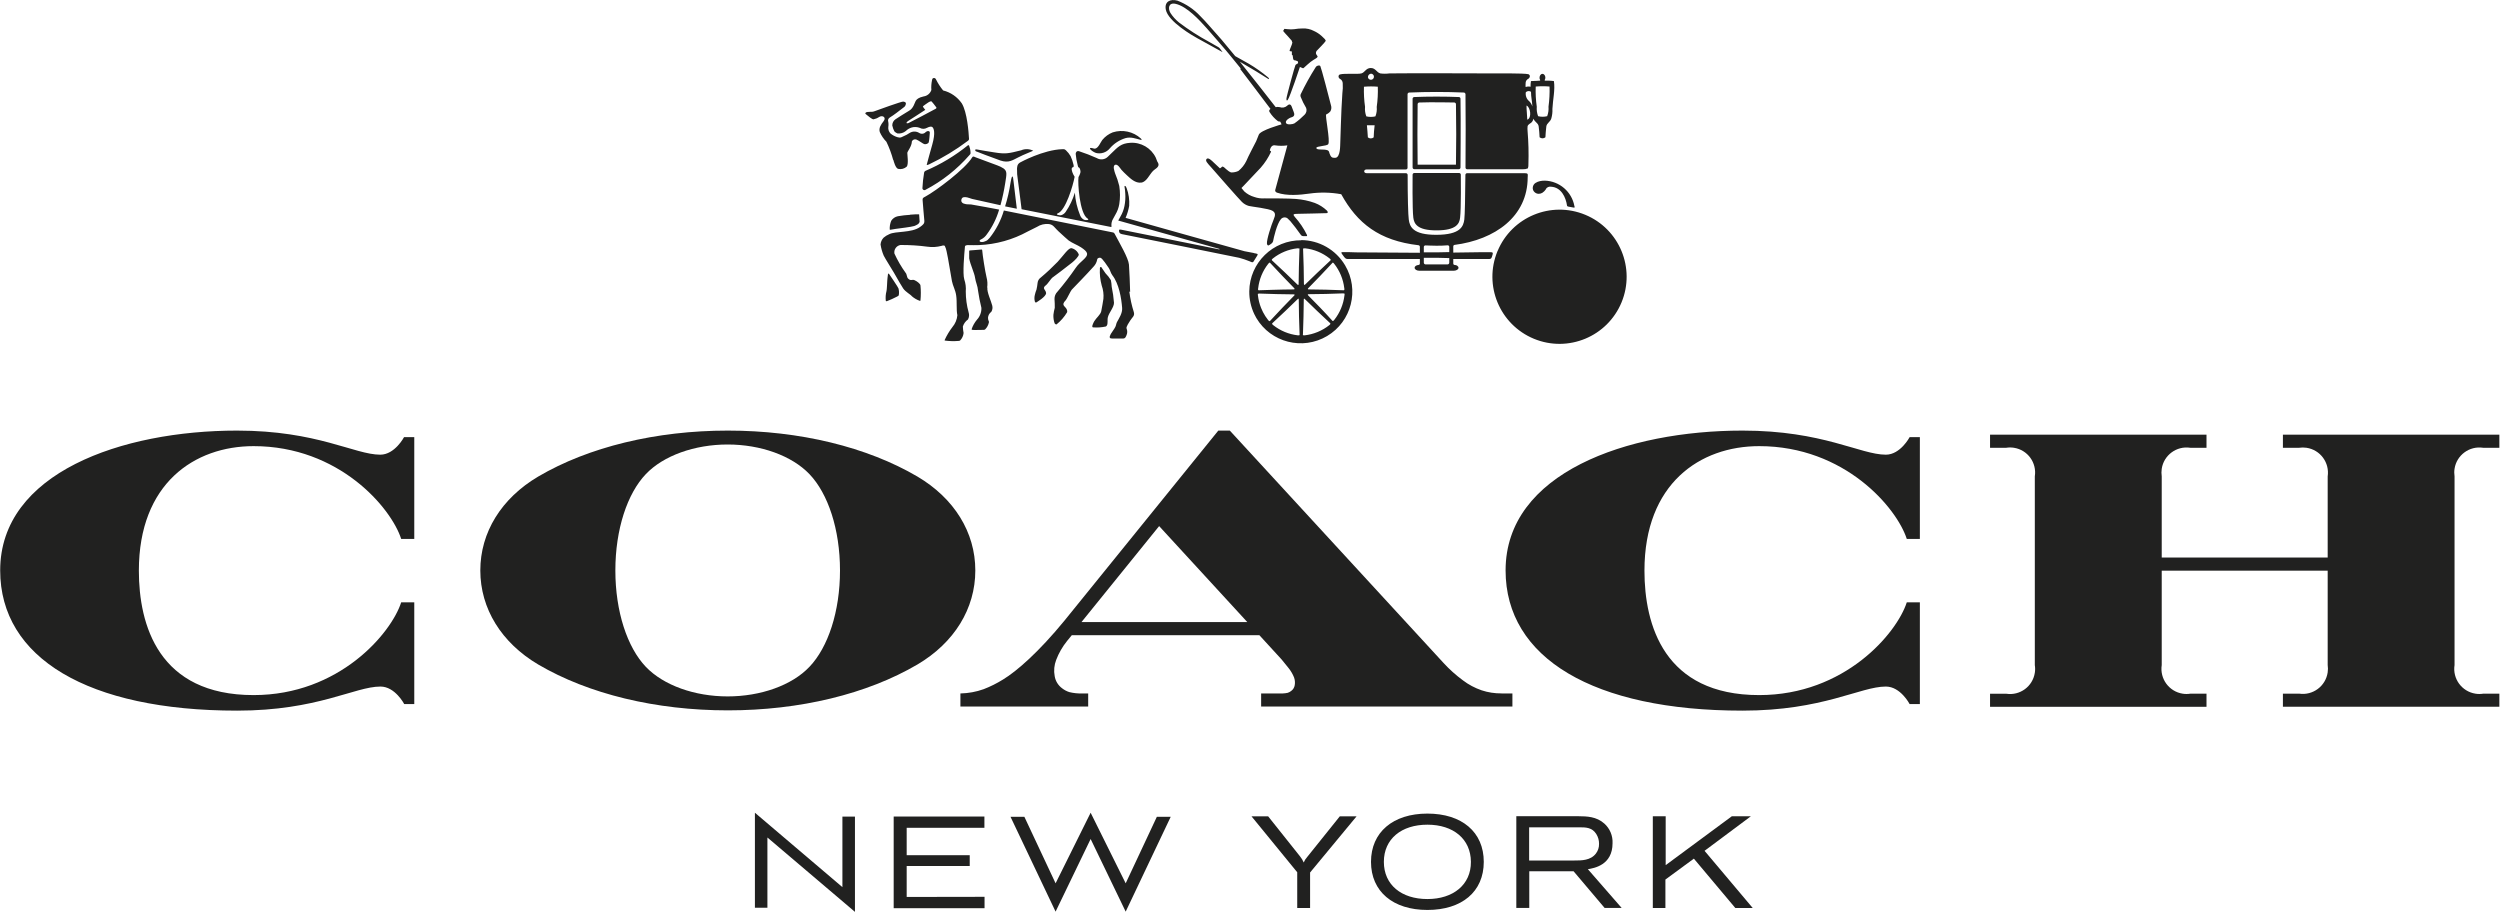
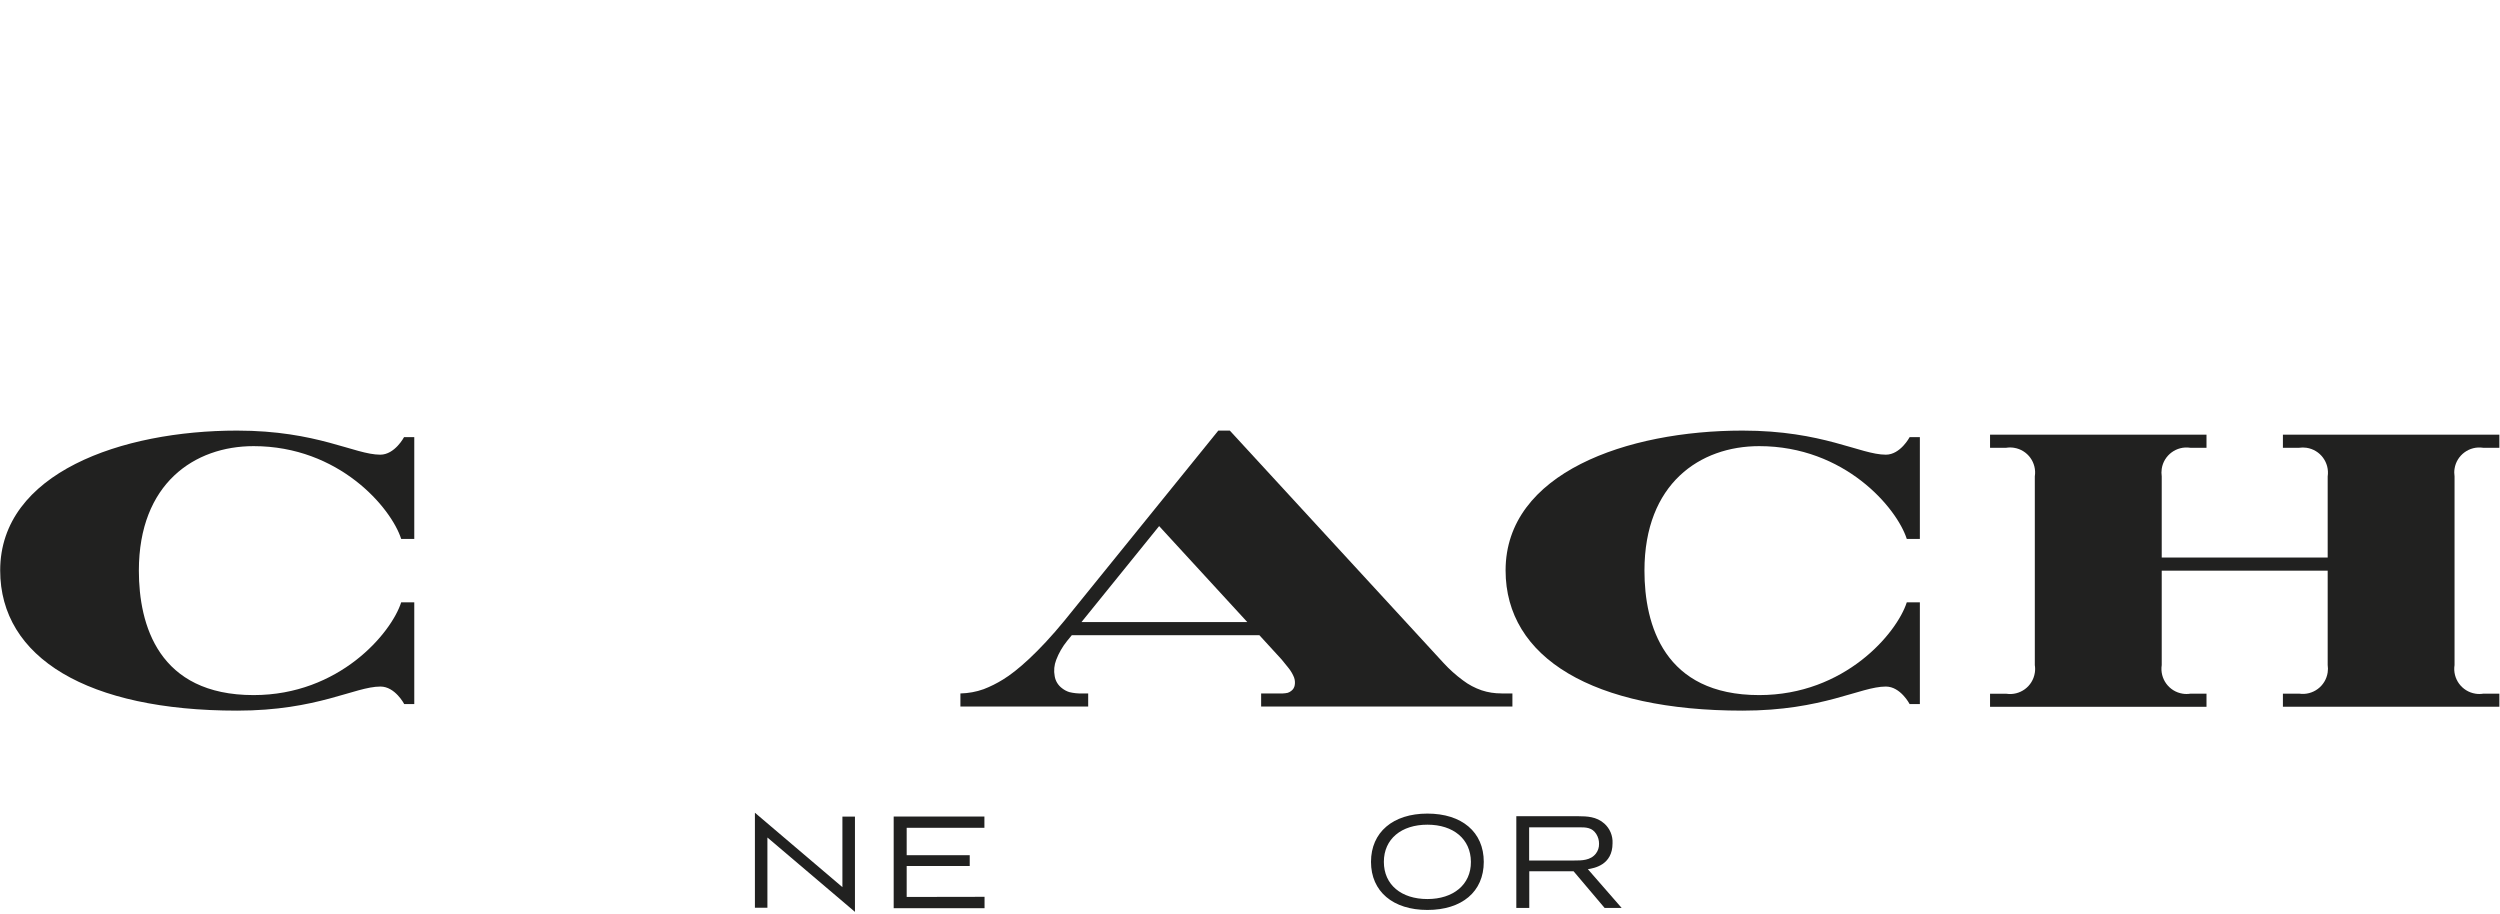
<svg xmlns="http://www.w3.org/2000/svg" width="550" height="201" viewBox="0 0 550 201" fill="none">
  <g clip-path="url(#clip0_127_5652)">
    <path d="M196.61 179.64V199.81L216.6 199.8V197.3L199.47 197.33V190.52H213.34V188.15H199.47V182.12H216.57V179.64H196.61Z" fill="#212120" />
-     <path d="M287.59 188.53C287.26 188.89 287 189.3 286.82 189.75C286.61 189.25 286.33 188.79 285.99 188.38L278.99 179.59H275.33L285.39 191.9V199.76H288.22V191.95L298.45 179.59H294.76L287.59 188.53Z" fill="#212120" />
    <path d="M336.41 189.31V182.01H347.5C348.81 182.01 350.28 182.01 351.19 183.5C351.59 184.14 351.8 184.88 351.79 185.64C351.81 186.41 351.57 187.17 351.1 187.78C349.93 189.31 347.93 189.31 346.39 189.31H336.41ZM349.33 191.22C350.67 191 354.76 190.34 354.76 185.51C354.84 183.87 354.18 182.29 352.96 181.19C351.21 179.62 349.07 179.59 347.31 179.57H333.59V199.74H336.44V191.68H346.19L353.01 199.74H356.76L349.33 191.22Z" fill="#212120" />
-     <path d="M375 187.18L385.19 179.58H381L366.45 190.33V179.58H363.62V199.76H366.39V193.5L372.65 188.9L381.77 199.76H385.6L375 187.18Z" fill="#212120" />
    <path d="M166.08 178.8L185.33 195.17V179.65H188.09V200.61L168.83 184.25V199.7H166.08V178.8Z" fill="#212120" />
-     <path d="M232.23 194.33L239.94 178.8L247.65 194.33L254.51 179.69H257.56L247.65 200.56L239.94 184.58L232.23 200.56L222.31 179.69H225.36L232.23 194.33Z" fill="#212120" />
-     <path d="M314.03 197.79C308.31 197.79 304.45 194.66 304.45 189.61C304.45 184.56 308.31 181.43 314.03 181.43C319.75 181.43 323.57 184.59 323.6 189.61C323.63 194.63 319.71 197.79 314.03 197.79ZM314.03 178.99C306.46 178.99 301.62 183.09 301.62 189.61C301.62 196.13 306.46 200.19 314.03 200.19C321.6 200.19 326.43 196.19 326.43 189.61C326.43 183.03 321.59 178.99 314.03 178.99Z" fill="#212120" />
-     <path d="M342.27 62.82C342.19 62.82 342.06 62.94 341.99 63C339.41 65.57 336.99 68 334.67 70.1C334.6 70.14 334.56 70.21 334.55 70.29C334.55 70.36 334.55 70.43 334.69 70.53C334.74 70.58 334.79 70.63 334.85 70.67L334.9 70.72C336.93 72.34 339.38 73.35 341.96 73.64H342.23C342.33 73.64 342.42 73.62 342.5 73.57C342.54 73.5 342.56 73.42 342.55 73.34C342.45 70.34 342.4 67.03 342.39 63.15C342.39 62.93 342.39 62.85 342.32 62.82H342.27ZM330.57 61.43C330.51 61.43 330.44 61.44 330.39 61.48C330.39 61.48 330.32 61.6 330.32 61.74C330.32 61.82 330.32 61.9 330.32 61.98C330.61 64.56 331.63 67.01 333.24 69.05C333.4 69.25 333.54 69.38 333.65 69.39C333.75 69.4 333.85 69.37 333.93 69.31C335.93 67.14 338.27 64.74 341.02 61.98C341.18 61.83 341.21 61.75 341.21 61.71C341.21 61.69 341.21 61.67 341.21 61.65C341.15 61.59 340.99 61.59 340.89 61.59C337.22 61.59 333.79 61.53 330.69 61.43M333.81 52.3C333.73 52.3 333.66 52.3 333.56 52.44L333.4 52.63C331.78 54.66 330.76 57.11 330.47 59.69C330.47 59.95 330.47 60.14 330.52 60.23C330.58 60.27 330.65 60.28 330.72 60.28C333.72 60.18 337.03 60.13 340.92 60.12C341.03 60.13 341.14 60.12 341.23 60.06C341.23 60.04 341.23 60.02 341.23 60C341.23 59.92 341.12 59.8 341.06 59.73C338.46 57.12 336.06 54.66 333.96 52.41C333.91 52.35 333.85 52.3 333.77 52.28M342.31 48.05H342.03C339.45 48.35 337 49.36 334.97 50.98C334.79 51.12 334.63 51.26 334.63 51.39C334.63 51.47 334.68 51.55 334.75 51.59C336.95 53.65 339.34 55.97 342.07 58.69C342.22 58.84 342.31 58.87 342.35 58.87C342.39 58.87 342.47 58.66 342.47 58.53C342.47 54.85 342.53 51.41 342.62 48.33C342.65 48.26 342.65 48.17 342.62 48.1C342.54 48.05 342.45 48.02 342.35 48.03M344.11 48.03C344.01 48.02 343.92 48.04 343.84 48.1C343.79 48.17 343.77 48.25 343.79 48.33C343.89 51.33 343.94 54.63 343.95 58.52C343.95 58.69 343.95 58.81 344.02 58.85C344.11 58.85 344.24 58.72 344.29 58.67C346.91 56.06 349.37 53.67 351.61 51.57C351.67 51.52 351.72 51.46 351.74 51.38C351.74 51.31 351.74 51.24 351.6 51.14C351.54 51.07 351.47 51.01 351.39 50.96C349.36 49.34 346.91 48.32 344.33 48.03H344.06M352.61 52.26C352.53 52.27 352.46 52.32 352.42 52.39C350.42 54.52 348.1 56.91 345.32 59.71C345.17 59.86 345.13 59.94 345.13 59.98C345.13 60 345.13 60.02 345.13 60.04C345.19 60.1 345.35 60.1 345.45 60.1C349.01 60.1 352.54 60.16 355.64 60.26H355.69C355.75 60.26 355.82 60.25 355.87 60.21C355.92 60.13 355.95 60.04 355.94 59.95C355.94 59.86 355.94 59.76 355.94 59.67C355.66 57.09 354.65 54.63 353.03 52.6C352.87 52.4 352.73 52.27 352.61 52.26ZM345.46 61.55C345.25 61.55 345.18 61.55 345.16 61.61C345.16 61.63 345.16 61.65 345.16 61.67C345.16 61.76 345.3 61.9 345.35 61.94C347.92 64.52 350.35 66.94 352.45 69.26C352.49 69.33 352.56 69.37 352.64 69.39C352.73 69.37 352.82 69.32 352.88 69.25L353.04 69.06C354.65 67.03 355.65 64.59 355.93 62.01C355.99 61.84 355.99 61.66 355.93 61.49C355.87 61.45 355.8 61.43 355.73 61.43C352.73 61.52 349.43 61.58 345.54 61.59L345.46 61.55ZM343.93 62.82C343.82 62.82 343.81 63.03 343.81 63.16C343.81 66.8 343.75 70.23 343.65 73.36C343.63 73.44 343.65 73.52 343.7 73.58C343.78 73.64 343.87 73.67 343.97 73.66H344.24C346.82 73.37 349.28 72.36 351.31 70.74C351.49 70.6 351.65 70.45 351.65 70.33C351.64 70.25 351.6 70.18 351.53 70.13C349.35 68.13 346.95 65.77 344.2 63.03C344.06 62.88 343.97 62.85 343.93 62.85M329.45 55.25C326.34 62.78 329.92 71.41 337.46 74.53C344.99 77.64 353.62 74.06 356.74 66.52C359.85 58.99 356.27 50.36 348.75 47.25C341.21 44.13 332.58 47.72 329.46 55.25M293.2 57.76C293.29 57.76 293.39 57.87 293.52 58.03C294.74 59.58 295.51 61.43 295.74 63.39C295.78 63.52 295.78 63.67 295.74 63.8C295.7 63.84 295.65 63.86 295.59 63.86C293.01 63.75 290.38 63.69 288.01 63.67C287.86 63.67 287.77 63.67 287.74 63.59C287.71 63.51 287.74 63.46 287.87 63.35C289.53 61.67 291.34 59.77 293.11 57.86C293.14 57.8 293.2 57.76 293.27 57.76M295.63 64.58C295.63 64.58 295.73 64.56 295.78 64.58C295.82 64.71 295.82 64.86 295.78 64.99C295.55 66.95 294.78 68.8 293.56 70.35C293.44 70.51 293.33 70.62 293.24 70.62C293.17 70.62 293.11 70.58 293.08 70.52C291.28 68.52 289.48 66.68 287.84 65.03C287.74 64.93 287.7 64.84 287.71 64.79C287.72 64.74 287.83 64.72 287.98 64.72C290.3 64.72 292.98 64.64 295.56 64.54L295.63 64.58ZM286.89 65.7C286.95 65.7 287.02 65.75 287.11 65.84C288.81 67.51 290.71 69.32 292.6 71.07C292.65 71.11 292.68 71.17 292.69 71.23C292.69 71.32 292.59 71.42 292.42 71.55C290.88 72.77 289.02 73.54 287.07 73.77H286.86C286.75 73.77 286.68 73.77 286.65 73.72C286.62 73.66 286.62 73.6 286.65 73.54C286.75 70.91 286.81 68.29 286.83 65.96C286.83 65.86 286.83 65.69 286.93 65.69M286.93 54.63C287 54.63 287.07 54.63 287.14 54.63C289.1 54.85 290.95 55.62 292.49 56.84C292.66 56.97 292.76 57.07 292.76 57.16C292.76 57.22 292.72 57.28 292.67 57.32C290.75 59.1 288.85 60.91 287.18 62.55C287.09 62.64 287.02 62.69 286.96 62.69C286.9 62.69 286.86 62.5 286.86 62.42C286.86 60.07 286.78 57.42 286.68 54.84C286.66 54.78 286.66 54.72 286.68 54.66C286.75 54.64 286.82 54.64 286.89 54.66M285.67 54.66C285.74 54.64 285.81 54.64 285.88 54.66C285.9 54.72 285.9 54.79 285.88 54.85C285.78 57.46 285.72 60.08 285.7 62.42C285.7 62.52 285.7 62.69 285.6 62.69C285.5 62.69 285.47 62.64 285.38 62.55C283.71 60.91 281.82 59.1 279.88 57.32C279.83 57.28 279.8 57.22 279.79 57.16C279.79 57.07 279.89 56.97 280.06 56.84C281.6 55.62 283.46 54.85 285.42 54.63C285.49 54.63 285.56 54.63 285.63 54.63M285.63 65.69C285.72 65.69 285.73 65.88 285.73 65.96C285.73 68.3 285.81 70.96 285.91 73.54C285.93 73.6 285.93 73.66 285.91 73.72C285.85 73.76 285.78 73.78 285.71 73.77H285.49C283.53 73.54 281.68 72.77 280.13 71.55C279.96 71.42 279.86 71.32 279.86 71.23C279.86 71.17 279.9 71.11 279.95 71.07C281.85 69.32 283.75 67.51 285.45 65.84C285.56 65.72 285.63 65.7 285.67 65.7M276.96 64.58C279.58 64.68 282.2 64.74 284.55 64.76C284.7 64.76 284.79 64.76 284.81 64.83C284.83 64.9 284.81 64.97 284.68 65.07C283.04 66.74 281.23 68.63 279.45 70.56C279.41 70.62 279.36 70.65 279.29 70.66C279.2 70.66 279.1 70.55 278.97 70.39C278.55 69.85 278.17 69.28 277.86 68.67C277.71 68.38 277.57 68.07 277.44 67.75C277.09 66.88 276.86 65.96 276.75 65.03C276.71 64.9 276.71 64.75 276.75 64.62C276.8 64.6 276.85 64.6 276.9 64.62L276.96 64.58ZM279.29 57.76C279.36 57.76 279.42 57.8 279.45 57.86C281.2 59.75 283.01 61.65 284.68 63.35C284.79 63.46 284.83 63.54 284.81 63.59C284.79 63.64 284.7 63.67 284.55 63.67C282.16 63.67 276.94 63.86 276.93 63.86C276.93 63.86 276.83 63.84 276.8 63.81C276.75 63.68 276.75 63.53 276.8 63.4C277.02 61.44 277.79 59.59 279.01 58.04C279.14 57.88 279.24 57.77 279.33 57.77M286.33 52.86C280.06 52.79 274.91 57.81 274.84 64.09C274.82 65.82 275.2 67.54 275.94 69.1C276.08 69.4 276.23 69.69 276.4 69.97C279.6 75.36 286.57 77.13 291.96 73.93C297.35 70.73 299.12 63.76 295.92 58.37C293.88 54.93 290.18 52.82 286.18 52.82M275.79 55.65L273.79 55.27C273.28 55.15 247.63 47.93 247.63 47.93C248 47.08 248.26 46.2 248.42 45.29C248.51 43.96 248.32 42.62 247.85 41.37C247.8 41.26 247.75 41.15 247.69 41.05C247.55 40.83 247.37 40.87 247.39 41.05C247.48 41.56 247.54 42.07 247.56 42.59C247.62 43.51 247.56 44.43 247.38 45.33C247.22 46.15 246.92 46.93 246.49 47.65L246.01 48.52L268.24 54.75C268.31 54.75 268.29 54.89 268.24 54.87L246.57 50.51C246.14 50.43 246.16 50.67 246.2 50.91C246.24 51.15 246.33 51.41 246.82 51.51C247.31 51.61 272.2 56.6 272.64 56.72C273.39 56.92 274.13 57.17 274.85 57.46C275.35 57.66 275.59 57.86 275.78 57.53L276.59 56.24C276.86 55.82 276.59 55.83 275.88 55.69M340.95 19.04C339.92 18.95 338.89 18.95 337.86 19.04C337.8 20.52 337.88 22 338.09 23.47C338.03 24.18 338.13 24.89 338.38 25.56C339.04 25.73 339.72 25.73 340.38 25.56C340.63 24.89 340.73 24.18 340.67 23.47C340.87 22 340.95 20.52 340.9 19.04M337.12 23.38C337.06 22.16 336.83 21.46 336.82 20.19C336.46 19.95 335.99 19.99 335.68 20.29C335.56 21.05 335.85 21.81 336.45 22.29C336.76 22.61 336.99 23 337.12 23.42M335.83 23.22C335.83 24.33 335.98 25.28 336 26.33C337.06 25.95 336.69 23.53 335.83 23.22ZM303.16 19.08C302.13 18.99 301.1 18.99 300.07 19.08C300.02 20.56 300.1 22.04 300.31 23.51C300.24 24.22 300.34 24.93 300.59 25.6C301.25 25.76 301.93 25.76 302.59 25.6C302.85 24.94 302.95 24.22 302.88 23.51C303.09 22.04 303.17 20.56 303.12 19.08M302.42 27.56H300.72C300.81 28.34 300.88 29.56 300.93 30.22C301.3 30.53 301.84 30.53 302.21 30.22C302.21 29.53 302.33 28.34 302.42 27.56ZM300.95 17.05C301.04 17.41 301.41 17.62 301.77 17.53C302.13 17.44 302.34 17.07 302.25 16.71C302.17 16.42 301.91 16.21 301.6 16.21C301.19 16.27 300.9 16.64 300.95 17.05ZM313.24 57.79C313.24 57.99 313.41 58.16 313.61 58.17H318.47C318.68 58.16 318.84 57.99 318.84 57.78V56.78L316.04 56.71H313.24V57.79ZM313.24 55.52H316.04L318.84 55.46V54.31C318.84 54.12 318.69 53.97 318.5 53.97C318.49 53.97 318.48 53.97 318.47 53.97C317.67 54.04 316.86 54.06 316.04 54.06C315.22 54.06 313.61 53.99 313.61 53.99C313.42 53.98 313.25 54.13 313.24 54.32C313.24 54.32 313.24 54.32 313.24 54.33V55.52ZM200.24 47.26C199.33 47.31 198.43 47.41 197.54 47.57C196.93 47.69 196.4 48.05 196.07 48.57C195.82 49.18 195.7 49.84 195.74 50.5C195.74 50.5 195.74 50.56 195.87 50.55C196 50.54 196.65 50.41 197.01 50.36C198.3 50.18 200.37 49.95 201.14 49.72C201.39 49.63 201.63 49.52 201.85 49.38C202.08 49.25 202.25 49.03 202.32 48.78C202.32 48.54 202.24 47.69 202.21 47.15C201.5 47.15 201.21 47.15 200.21 47.23M237.33 55.98C237.05 55.27 236.43 54.75 235.69 54.59C235 54.59 233.97 56.2 232.69 57.59C231.51 58.81 230.28 59.96 228.98 61.05C228.58 61.32 228.32 61.75 228.27 62.23C228.22 62.72 228.14 63.22 228.03 63.7C227.88 64.08 227.76 64.46 227.67 64.86C227.54 65.35 227.54 65.86 227.67 66.35C227.72 66.46 227.84 66.62 227.96 66.55C228.08 66.48 230.17 65.25 230.14 64.48C230.11 63.71 229.06 63.48 230.19 62.68C230.4 62.53 231.28 61.27 231.48 61.11C232.12 60.63 234.43 58.93 235.86 57.77C236.38 57.36 237.39 56.37 237.34 55.96M217.17 63.31C217.29 62.53 217.24 61.73 217.03 60.96C216.74 59.79 216.15 56.06 216.09 55.1C216.09 54.95 216.01 54.88 215.89 54.9C215.77 54.92 213.36 55.1 213.36 55.1C213.36 55.1 213.22 55.1 213.22 55.22V56.84C213.45 58.19 214.38 60.04 214.52 61.14C214.64 62.07 215.09 62.88 215.17 63.95C215.35 65.22 215.6 66.48 215.91 67.73C215.94 68.68 215.6 69.61 214.95 70.31C214.42 70.94 214.01 71.66 213.75 72.44C213.77 72.51 213.83 72.56 213.9 72.57C214.38 72.63 215.77 72.57 216.44 72.57C216.55 72.57 216.65 72.53 216.74 72.46C217.15 72.05 217.43 71.53 217.55 70.96C217.58 70.89 217.58 70.8 217.55 70.73C217.42 70.47 217.36 70.19 217.36 69.9C217.4 69.38 217.67 68.9 218.09 68.6C218.34 68.19 218.42 67.69 218.29 67.22C218.08 66.29 217.06 64.22 217.23 63.22M195.55 60.22C195.55 60.22 195.44 60.17 195.39 60.22C195.37 60.24 195.36 60.26 195.36 60.28C195.28 60.77 195.21 61.6 195.2 61.73C195.19 61.86 195.11 63.85 195.03 64.03C194.84 64.74 194.79 65.48 194.88 66.21C194.94 66.27 195.03 66.29 195.11 66.26C195.87 65.97 196.61 65.63 197.33 65.26C197.48 65.19 197.68 65.08 197.73 64.95C197.82 64.45 197.8 63.93 197.66 63.44C197.66 63.31 195.66 60.33 195.55 60.2V60.23V60.22ZM316.08 50.68C320.45 50.68 321.08 49.16 321.22 47.89C321.47 46 321.38 38.43 321.38 38.43C321.38 38.22 321.21 38.06 321 38.06H311.15C310.94 38.06 310.78 38.22 310.77 38.43C310.77 38.43 310.69 46.04 310.93 47.89C311.1 49.16 311.7 50.7 316.08 50.68ZM245.08 66.62C244.99 65.43 244.82 64.24 244.57 63.07C244.55 62.58 244.49 62.1 244.39 61.62C244.06 61.08 243.66 60.57 243.21 60.12C242.86 59.66 242.36 58.85 242.3 58.78C242.25 58.72 242.15 58.71 242.09 58.76C242.09 58.76 242.08 58.77 242.07 58.78C242.01 58.78 241.99 58.88 241.98 58.99C241.9 60.28 242.04 61.57 242.38 62.82C242.71 63.76 242.84 64.75 242.75 65.74C242.67 66.23 242.44 67.74 242.27 68.49C242.1 69.24 241.18 69.93 240.74 70.67C240.55 70.99 240.05 72 240.46 72.02C241.4 72.1 242.35 72.03 243.28 71.83C243.36 71.79 243.43 71.73 243.48 71.65C243.81 71.22 243.56 70.4 243.74 69.75C244 68.75 245.06 67.64 245.08 66.63M248.63 64.21C248.63 63.41 248.44 58.91 248.37 58.21C248.24 56.75 246.31 53.5 245.23 51.45C245.19 51.38 245.15 51.31 245.09 51.25C245.01 51.19 244.92 51.15 244.82 51.13L220.85 46.31C220.21 48.49 219.15 50.53 217.74 52.31C217.3 52.76 217.27 52.89 216.74 53.08C216.53 53.19 216.29 53.24 216.05 53.25C215.9 53.25 215.74 53.22 215.6 53.16C215.45 53.04 215.46 52.8 215.87 52.65C216.37 52.4 216.79 52.02 217.1 51.56C218.32 49.92 219.24 48.07 219.81 46.11C219.81 46.11 214.1 45.02 213.63 44.98C213.16 44.94 212.73 44.98 212.44 44.9C211.78 44.8 211.37 44.46 211.51 43.9C211.65 43.34 212.1 43.3 212.76 43.42C213.1 43.48 213.45 43.66 213.85 43.76C214.25 43.86 220.1 45.15 220.1 45.15C220.54 43.55 220.89 41.92 221.15 40.27C221.48 38.22 221.59 37.68 220.8 37.07C220.36 36.78 219.89 36.55 219.4 36.38C218.75 36.12 215.11 34.81 214.66 34.62C214.21 34.43 214.07 34.32 213.88 34.62C212.4 37.14 205.88 42.02 203.56 43.26C203.16 43.47 202.95 43.56 202.97 43.96C203.05 45.31 203.26 47.39 203.35 48.48C203.42 49.2 203.11 49.42 202.42 49.93C200.54 51.29 197.02 50.8 195.62 51.53C195.17 51.72 194.76 51.97 194.39 52.29C194 52.7 193.77 53.22 193.72 53.78C193.85 54.63 194.08 55.45 194.42 56.24C194.56 56.61 196.81 60.17 197.03 60.63C197.25 61.09 198.56 63.25 198.7 63.46C199.25 64.26 200.31 64.76 200.62 65.18C201.13 65.62 201.72 65.96 202.35 66.18C202.47 66.18 202.49 66.18 202.5 66.1C202.61 65 202.61 63.88 202.5 62.78C202.44 62.4 201.72 61.86 201.18 61.63C200.64 61.4 200.38 61.91 199.75 61.25C199.51 61 199.48 60.25 199.27 60.07C198.3 58.73 197.46 57.29 196.77 55.78C196.62 54.89 197.22 54.05 198.1 53.9C198.12 53.9 198.14 53.9 198.17 53.9C200.13 53.89 202.08 54.01 204.02 54.27C205.06 54.42 206.12 54.36 207.14 54.09C207.47 53.96 207.72 53.99 207.85 54.09C208.04 54.47 208.17 54.87 208.25 55.29C208.61 56.81 209.18 60.61 209.43 61.86C209.63 62.91 210.2 63.8 210.36 65.01C210.57 66.44 210.36 68.18 210.62 69.34C210.54 70.31 210.15 71.23 209.52 71.97C208.85 72.84 208.29 73.79 207.83 74.79C207.81 74.83 207.81 74.88 207.83 74.92C208.85 75.06 209.88 75.09 210.9 75C211.01 75 211.12 74.97 211.22 74.91C211.66 74.46 211.93 73.88 211.99 73.26C211.9 72.79 211.84 72.31 211.83 71.83C212.03 71.2 212.42 70.66 212.96 70.28C213.22 69.79 213.27 69.22 213.09 68.7C212.68 67.21 212.47 65.67 212.47 64.13C212.55 63.23 212.43 62.32 212.14 61.46C211.75 60.22 212.14 55.84 212.27 54.46C212.27 54.13 212.35 54.07 212.45 54.02C212.6 53.95 212.76 53.92 212.92 53.92C213.5 53.92 215 53.97 215.41 53.92C219.16 53.76 222.83 52.73 226.12 50.92C226.92 50.5 227.12 50.41 228.12 49.92C228.91 49.41 229.85 49.19 230.78 49.29C231.88 49.49 231.78 49.97 233.39 51.37C233.64 51.59 234.83 52.71 235.11 52.91C235.93 53.5 237.06 53.91 237.82 54.41C238.58 54.91 239.05 55.33 239.14 55.71C239.37 56.71 237.62 57.46 236.65 58.94C235.41 60.75 234.07 62.49 232.65 64.16C232.21 64.59 231.97 65.19 231.99 65.8C232.04 66.44 232.06 67.08 232.05 67.72C231.91 68.23 231.81 68.74 231.75 69.26C231.72 69.89 231.81 70.52 232.01 71.11C232.1 71.27 232.32 71.43 232.45 71.36C233.37 70.62 234.15 69.72 234.76 68.7C234.8 68.57 234.8 68.42 234.76 68.29C234.76 68.22 234.73 68.16 234.7 68.1C234.39 67.31 233.3 67.22 234.48 66.03C234.7 65.8 235.55 63.98 235.78 63.74C236.47 63.02 239.03 60.4 240.6 58.64C241.01 58.21 241.28 57.67 241.38 57.09C241.47 56.66 242 56.69 242.06 56.7C242.48 56.7 243.73 58.7 243.95 58.99C244.27 59.47 244.31 59.99 244.71 60.54C246.18 62.42 246.71 65.62 246.87 67.75C246.97 68.91 246.13 70.11 245.73 70.87C245.56 71.2 245.55 71.56 245.37 71.93C245.09 72.49 244.64 73 244.37 73.48C243.93 74.29 244.14 74.48 244.7 74.48H247.1C247.26 74.48 247.42 74.42 247.54 74.3C247.67 74.12 247.78 73.91 247.85 73.7C248.04 73.25 248.04 72.74 247.85 72.29C247.66 71.93 248.47 70.83 248.68 70.47C249.08 69.82 249.68 69.52 249.45 68.69C248.98 67.21 248.64 65.68 248.45 64.14M284.2 9.14C284.26 9.21 284.32 9.26 284.32 9.34C284.32 9.71 283.7 10.92 283.71 11.15C283.71 11.21 283.71 11.23 283.78 11.25C283.88 11.28 283.99 11.3 284.1 11.31H284.21C284.21 11.31 284.21 11.46 284.21 11.54V12.01C284.21 12.13 284.34 12.09 284.38 12.18C284.42 12.31 284.44 12.44 284.44 12.57C284.44 12.77 284.49 12.97 284.58 13.15C284.61 13.2 284.66 13.24 284.72 13.26C284.82 13.26 284.98 13.26 285.16 13.35L285.52 13.49C285.57 13.63 285.59 13.77 285.57 13.92C285.37 14.02 285.18 14.15 285.01 14.29C284.89 14.41 283.01 21.29 283.01 21.73C283.01 22.17 283.14 22.22 283.33 21.94C283.81 21.27 285.98 14.73 285.98 14.73L286.54 14.97C286.54 14.97 286.69 15.07 286.79 14.97C287.33 14.5 287.98 13.87 288.34 13.61C289.4 12.84 289.63 12.87 289.86 12.53C289.88 12.48 289.88 12.42 289.86 12.37C289.78 12.18 289.51 11.96 289.51 11.73C289.49 11.46 289.6 11.21 289.81 11.04C290.06 10.78 291.5 9.31 291.63 9.04C291.76 8.77 291.21 8.38 290.76 7.92C290.25 7.46 289.67 7.08 289.04 6.8C288.28 6.4 287.43 6.22 286.57 6.26C285.95 6.26 285.34 6.32 284.73 6.42C284.26 6.48 283.78 6.48 283.31 6.42L282.56 6.35L282.29 6.81C282.4 6.95 282.5 7.08 282.69 7.29C282.88 7.5 283.78 8.45 284.25 9.03M214.78 33.31C215.34 33.53 217.54 34.41 220.09 35.31C221.94 35.94 222.83 35.19 223.94 34.66C224.89 34.2 224.78 34.21 227.31 33.16C226.48 32.73 225.5 32.7 224.64 33.07C221.88 33.76 221.25 33.93 218.78 33.53C217.21 33.28 216.12 33.11 215.02 32.9C214.76 32.9 214.67 32.82 214.6 32.9C214.53 32.98 214.5 33.07 214.6 33.17C214.64 33.26 214.72 33.33 214.82 33.36M223.75 37.26C223.73 37.97 223.78 38.67 223.9 39.37C223.9 39.37 224.54 44.21 224.75 46.03L244.38 49.93C244.56 49.93 244.57 49.93 244.52 49.74C244.46 49.16 244.6 48.58 244.91 48.09L245.38 47.23C245.81 46.52 246.1 45.73 246.24 44.91C246.45 43.58 246.45 42.24 246.24 40.91C246.01 39.96 245.7 39.03 245.32 38.13C245.23 37.81 244.65 36.35 245.43 36.23C245.95 36.16 246.43 37.02 246.71 37.35C247.09 37.77 247.49 38.17 247.91 38.55C248.62 39.2 249.76 40.37 251.1 40.17C252.26 40 252.84 38.44 253.68 37.59C254.08 37.18 254.83 36.9 254.88 36.26C254.88 35.9 254.68 35.7 254.58 35.49C254.48 35.28 254.4 34.96 254.28 34.7C253.25 32.55 251.01 31.25 248.63 31.42C246.63 31.55 245.96 32.31 244.49 33.74L243.72 34.49C243.07 35.13 242.06 35.25 241.28 34.77C240 34.2 238.7 33.69 237.37 33.26C236.88 33.16 236.71 33.44 236.65 33.82C236.72 34.68 236.87 35.54 237.1 36.37C237.16 36.65 237.18 36.79 237.38 36.87C237.58 36.95 237.81 37.66 237.66 38.07C237.57 38.38 237.44 38.68 237.27 38.96C237.07 40.22 237.51 47.02 239.27 48.08C239.84 48.44 238.75 48.55 238.36 48.27C238.02 48.06 237.77 47.75 237.63 47.38C236.98 45.79 236.58 44.1 236.47 42.38C236.02 43.87 235.35 45.29 234.47 46.58C234.26 46.91 233.94 47.17 233.57 47.31C233.12 47.5 232.08 47.17 232.71 46.94C234.44 46.32 236.06 40.86 236.42 38.89C236.23 38.61 236.08 38.31 235.96 38C235.78 37.54 235.64 36.9 235.96 36.83C236.28 36.76 236.24 36.53 236.17 36.23C236.03 35.58 235.81 34.95 235.53 34.35C235.26 33.88 234.92 33.46 234.53 33.09C234.41 32.97 234.26 32.88 234.1 32.82C234.04 32.81 233.97 32.81 233.91 32.82H233.73C229.51 32.95 224.47 35.72 224.47 35.72C223.7 36.13 223.78 36.81 223.73 37.31M241.07 33.64C242.21 33.94 243.42 33.55 244.16 32.64C245.07 31.58 246.27 30.8 247.6 30.39C248.79 30.06 249.79 30.48 251.11 30.81C251.18 30.68 251.11 30.56 250.98 30.46C249.31 28.94 246.95 28.43 244.8 29.12C243.9 29.47 243.11 30.05 242.5 30.8C242.1 31.33 241.65 32.59 240.88 32.71C240.54 32.71 239.93 32.39 239.8 32.63C239.67 32.87 240.67 33.52 241.07 33.63M196.53 35.15C196.63 35.51 197 36.97 197.58 37.15C198.26 37.31 198.98 37.12 199.5 36.64C199.91 36.08 199.61 33.98 199.61 33.64C199.61 33.3 200.61 32.19 200.61 31.11C200.78 30.73 201.22 30.55 201.61 30.7C202.1 30.9 203.05 31.61 203.32 31.7C203.59 31.79 204.2 31.65 204.32 31.31C204.44 30.97 204.53 29.59 204.56 29.2C204.59 28.81 204.1 28.68 203.63 29.08C203.26 29.48 202.65 29.54 202.2 29.23C201.57 28.85 200.78 28.85 200.15 29.23C199.71 29.53 199.24 29.79 198.74 29.99C198.33 30.15 198.17 30.42 197.4 30.17C196.86 30 196.35 29.73 195.91 29.37C195.54 28.98 195.36 28.44 195.43 27.91C195.5 27.46 195.48 27.01 195.37 26.57C195.37 26.35 195.37 26.05 195.91 25.75C196.45 25.45 198.03 24.24 198.74 23.68C199.1 23.48 199.31 23.09 199.3 22.68C199.24 22.51 199.05 22.39 198.69 22.35C198.33 22.31 193 24.24 192.42 24.46C191.84 24.68 191.81 24.55 191.11 24.62C190.74 24.62 190.51 24.69 190.41 24.84C190.31 24.99 190.41 25.09 190.59 25.2C190.99 25.52 191.85 26.28 192.18 26.25C192.62 26.16 193.03 25.99 193.4 25.74C194.15 25.27 195.05 25.82 194.4 26.65C193.75 27.48 193.3 28.19 193.55 29.04C193.9 29.84 194.4 30.57 195.01 31.19C195.63 32.47 196.13 33.81 196.5 35.19M199.34 27.04C199.52 27.15 199.75 27.15 199.93 27.04C200.22 26.92 205.53 24.13 205.87 23.92C205.98 23.85 206.01 23.81 206.01 23.72C206.01 23.63 206.01 23.62 205.86 23.45C205.58 23.06 205.27 22.68 204.95 22.32C204.95 22.32 204.87 22.24 204.67 22.32C204.48 22.38 204.31 22.47 204.15 22.59C203.72 22.9 203.33 23.13 203.15 23.3C202.97 23.47 203.03 23.46 203.07 23.51C203.11 23.59 203.16 23.67 203.22 23.74C203.36 23.91 203.52 24.1 203.56 24.17C203.19 24.45 199.85 26.56 199.72 26.66C199.59 26.76 199.3 27.02 199.49 27.16M197.02 26.23C197.51 25.93 199.08 24.88 200.02 24.35C200.96 23.82 201.24 22.57 201.45 22.21C201.66 21.85 202.07 21.46 203.21 21.21C204 21.1 204.65 20.55 204.9 19.8C204.84 19.07 204.9 18.34 205.05 17.62C205.11 17.32 205.2 17.2 205.38 17.17C205.61 17.12 205.84 17.25 205.92 17.47C206.35 18.34 206.87 19.15 207.49 19.9C209.15 20.31 210.61 21.32 211.59 22.73C212.78 24.67 213.11 29.15 213.18 30.51C213.18 30.643 213.16 30.743 213.12 30.81C213.05 30.88 212.98 30.95 212.9 31.01C210.25 33 207.41 34.72 204.42 36.15C204.26 36.23 204.09 36.28 203.91 36.31C203.85 36.31 203.91 36.18 203.96 35.94C204.13 35.2 204.52 33.94 205.09 31.84C205.86 29.12 205.41 28.27 205.17 28.01C204.93 27.75 204.5 27.84 203.92 28.13C203.43 28.41 202.84 28.41 202.35 28.13C201.79 27.92 201.18 27.88 200.61 28.04C200.11 28.18 199.65 28.45 199.28 28.82C198.77 29.24 198.11 29.43 197.45 29.36C197.19 29.26 196.95 29.1 196.76 28.9C196.55 28.49 196.39 28.05 196.3 27.59C196.3 27.04 196.56 26.53 197.02 26.23ZM311.91 36.23H320.31C320.39 31.94 320.39 27.17 320.31 22.85C320.26 22.69 320.13 22.57 319.96 22.55C319.96 22.55 314.71 22.44 312.26 22.55C312.06 22.55 311.9 22.7 311.88 22.9C311.82 27.2 311.82 31.96 311.88 36.23M310.77 33.16V21.7C310.79 21.53 310.92 21.38 311.09 21.35C314.09 21.22 317.96 21.22 320.99 21.35C321.17 21.37 321.3 21.52 321.31 21.7C321.4 26.76 321.31 36.85 321.31 36.85C321.31 37.05 321.16 37.21 320.96 37.22C320.96 37.22 320.96 37.22 320.95 37.22H311.14C310.94 37.22 310.78 37.05 310.77 36.85V33.05M212.95 31.96C210.11 34.26 206.96 36.16 203.59 37.59C203.45 37.66 203.35 37.79 203.31 37.94C203.11 39.09 202.99 40.26 202.93 41.43C202.95 41.67 203.17 41.85 203.41 41.83C203.49 41.83 203.56 41.8 203.62 41.75C207.28 39.83 210.56 37.24 213.28 34.12C213.35 34.03 213.42 33.97 213.44 33.94C213.52 33.83 213.55 33.69 213.52 33.56C213.5 33.04 213.39 32.52 213.2 32.03C213.17 31.99 213.13 31.96 213.08 31.94C213.04 31.92 212.99 31.92 212.95 31.94M222.7 38.84C222.55 38.84 222.36 39.9 222.31 40.24C222.05 41.99 221.65 43.71 221.12 45.4L223.7 45.92C223.58 44.79 223.08 40.83 222.99 39.98C222.9 39.13 222.86 38.81 222.7 38.84ZM338.82 39.84C338.47 39.91 338.13 40.05 337.82 40.24C337.47 40.46 337.25 40.83 337.21 41.24C337.17 41.61 337.3 41.98 337.57 42.24C337.82 42.49 338.16 42.64 338.52 42.64C338.8 42.64 339.07 42.56 339.31 42.42C339.61 42.22 339.88 41.97 340.08 41.67V41.6C340.32 41.19 340.79 40.99 341.25 41.08C343.46 41.21 344.48 43.37 344.75 45.26C344.75 45.38 344.97 45.43 345.06 45.46C345.15 45.49 345.98 45.64 346.22 45.67C346.27 45.69 346.32 45.69 346.37 45.67C346.46 45.6 346.42 45.38 346.37 45.35C345.8 42.18 343.08 39.84 339.86 39.74C339.48 39.74 339.09 39.78 338.72 39.86M272.95 15.05C272.54 14.51 269.68 11.05 269.68 11.05C269.68 11.05 266.2 7 265.45 6.18C263.92 4.48 261.13 1.39 258.61 0.84C257.07 0.51 256.91 1.84 257.49 2.84C258 3.64 258.64 4.34 259.37 4.94C261.45 6.52 263.65 7.93 265.95 9.18L268.04 10.37C268.16 10.44 268.26 10.53 268.34 10.63C268.34 10.63 268.85 11.28 268.9 11.37C268.95 11.46 268.9 11.5 268.78 11.37C267.13 10.48 264.1 8.79 263.34 8.37C262.58 7.95 256.94 4.77 256.47 2.07C256.16 0.34 257.47 -0.28 259.04 0.14C260.96 0.89 262.69 2.06 264.09 3.57C265.21 4.65 267.09 6.9 268.75 8.74C269.19 9.24 270.31 10.6 271.75 12.35C272.93 13.01 274.03 13.62 274.75 14.03C276.24 14.91 277.66 15.92 278.99 17.03C279.1 17.13 279.23 17.3 279.17 17.37C279.11 17.44 279.05 17.37 278.77 17.21C277.95 16.67 275.17 14.95 272.77 13.58C275.42 16.88 278.7 21.04 280.66 23.58L281.04 23.52C281.2 23.52 281.37 23.54 281.53 23.57C282.08 23.78 282.71 23.67 283.15 23.28C283.75 22.68 284.03 23.13 284.15 23.4C284.27 23.67 284.15 23.4 284.61 24.61C285.02 25.61 284.37 25.72 283.91 25.88C283.62 25.98 282.73 26.5 282.91 27.03C283.09 27.56 284.44 27.34 284.76 27.15C285.57 26.58 286.32 25.94 287.01 25.24C287.41 24.85 287.55 24.26 287.35 23.74C286.88 22.96 286.47 22.14 286.14 21.29C286.08 21.12 286.08 20.93 286.14 20.76C287.13 18.7 288.24 16.69 289.47 14.76C289.74 14.38 290.3 14.29 290.47 14.54C290.64 14.79 292.47 21.74 292.81 23.15C292.96 23.59 292.92 24.06 292.7 24.47C292.45 24.78 292.13 25.02 291.77 25.17C291.47 25.35 292.7 31.04 292.21 31.72C291.9 32.16 289.58 32.12 289.6 32.54C289.6 33.13 291.23 32.7 292.12 33.08C292.41 33.22 292.44 33.6 292.5 33.77C292.78 34.55 293.03 34.77 293.73 34.72C294.96 34.72 294.82 31.72 294.86 31.46C294.9 31.2 295.02 24.61 295.32 20.52C295.42 19.79 295.45 19.06 295.4 18.33C295.39 18.01 295.25 17.71 295.01 17.49C294.91 17.42 294.45 17.27 294.48 16.76C294.5 16.57 294.63 16.41 294.82 16.37C295.82 16.09 298.74 16.37 299.51 16.15C300.28 15.93 300.51 14.96 301.57 14.96C302.63 14.96 302.82 15.9 303.66 16.15C304.32 16.24 305 16.24 305.66 16.15C313.09 16.07 320.93 16.15 328.44 16.15C328.44 16.15 335.36 16.08 336.23 16.32C336.41 16.38 336.54 16.53 336.57 16.72C336.57 17.23 336.14 17.37 336.04 17.45C335.78 17.65 335.63 17.96 335.64 18.29C335.61 18.58 335.61 18.86 335.64 19.15C335.98 19.02 336.36 18.99 336.72 19.09C336.72 18.67 336.74 18.25 336.81 17.84C337.37 17.84 338.81 17.74 338.81 17.74C338.85 17.68 338.85 17.59 338.81 17.53C338.72 17.39 338.68 17.23 338.7 17.07C338.7 16.66 338.96 16.25 339.34 16.25C339.72 16.25 339.98 16.66 339.98 17.07C339.98 17.23 339.95 17.39 339.86 17.53C339.82 17.59 339.82 17.68 339.86 17.74C340.46 17.74 341.25 17.74 341.86 17.84C342.16 19.76 341.62 21.96 341.53 23.97C341.57 24.68 341.48 25.38 341.29 26.06C341.04 26.88 340.29 27.06 340.19 27.83C340.09 28.6 340.03 29.51 339.99 30.2C339.62 30.51 339.08 30.51 338.71 30.2C338.71 29.51 338.59 28.6 338.51 27.83C338.43 27.06 337.64 26.88 337.37 26.11C337.31 26.38 337.19 26.63 337.02 26.85C336.74 27.16 336.18 27.33 336.07 27.77C336.03 28.14 336.03 28.51 336.07 28.88C336.27 31.28 336.33 33.7 336.25 36.11C336.27 36.42 336.24 36.74 336.14 37.04C335.79 37.19 335.4 37.26 335.02 37.24H322.79C322.59 37.24 322.43 37.09 322.41 36.9C322.46 31.23 322.46 24.9 322.41 21.58V20.68C322.38 20.53 322.27 20.41 322.12 20.36C318.08 20.19 314.04 20.19 310 20.36C309.81 20.38 309.66 20.55 309.66 20.74V36.92C309.66 37.12 309.49 37.28 309.29 37.28H300.66C300.36 37.28 300.12 37.44 300.12 37.69C300.12 37.94 300.36 38.1 300.66 38.1H309.3C309.5 38.1 309.66 38.26 309.68 38.46C309.68 43.28 309.79 47.35 309.93 48.3C310.13 49.83 310.78 51.68 316.03 51.66C321.28 51.64 321.94 49.83 322.15 48.3C322.27 47.3 322.35 43.23 322.39 38.38V38.47C322.39 38.26 322.56 38.1 322.77 38.1H335.33C335.6 38.1 336.01 38.1 336.09 38.31C336.12 38.54 336.12 38.77 336.09 39C336.09 47.63 328.92 52.73 319.98 53.88C319.83 53.91 319.72 54.05 319.72 54.21V55.57L325.38 55.49H328.03C328.57 55.49 328.43 55.81 328.3 56.24C328.17 56.67 328.13 56.99 327.59 56.98H319.72V57.98C319.72 58.15 319.85 58.28 320.02 58.29C320.48 58.29 320.87 58.59 320.87 58.92C320.87 59.25 320.42 59.55 319.87 59.56H312.22C311.69 59.56 311.22 59.27 311.22 58.92C311.22 58.57 311.59 58.34 312.07 58.29C312.24 58.29 312.37 58.15 312.37 57.98V56.98H296.44C296.03 56.98 295.83 56.7 295.5 56.24C295.17 55.78 294.87 55.47 295.36 55.47H296.76L298.37 55.52L312.37 55.61V54.29C312.37 54.12 312.24 53.97 312.07 53.95C303.4 52.95 298.59 49.11 295.07 42.73C292.76 42.31 290.4 42.26 288.07 42.59C285.97 42.89 283.13 43.15 280.93 42.38C280.73 42.29 280.46 42.11 280.55 41.8C280.74 41.14 283.22 31.98 283.22 31.98C282.33 32.11 281.42 32.11 280.53 31.98C279.53 31.78 279.36 33.13 279.36 33.13C279.36 33.13 279.64 33.26 279.64 33.37C279.05 34.65 278.29 35.83 277.36 36.89C276.88 37.4 274.36 40.05 273.65 40.82C273.51 40.98 273.12 41.36 273.12 41.36C273.12 41.36 273.5 41.85 273.75 42.12C274.37 42.68 275.12 43.1 275.93 43.33C276.66 43.59 277.44 43.7 278.21 43.64C279.32 43.64 283.6 43.64 285.12 43.77C286.53 43.88 287.93 44.17 289.26 44.65C290.25 45.03 291.15 45.6 291.92 46.33C292.18 46.58 292.14 46.89 291.92 46.89C291.7 46.89 286.34 47.05 285.61 47.04C284.46 47.04 284.4 47.17 284.84 47.7C285.92 48.9 286.83 50.25 287.54 51.7C287.54 51.8 287.61 51.95 287.46 51.95H286.69C286.53 51.95 286.37 51.87 286.25 51.76C286.01 51.5 285.25 50.31 284.42 49.33C284.07 48.84 283.67 48.4 283.22 48.01C282.77 47.71 282.17 47.79 281.81 48.2C280.89 49.26 280.19 52.45 280.12 52.87C280.09 53.15 279.95 53.41 279.72 53.58C279.53 53.73 279.33 53.87 279.12 53.98C279.01 54.05 278.79 53.98 278.73 53.63C278.61 52.78 279.73 49.4 280.19 48.33C280.65 47.26 280.59 46.8 279.99 46.4C279.23 45.87 275.28 45.46 274.75 45.31C274.17 45.15 273.64 44.84 273.21 44.41C272.67 43.9 267.72 38.27 266.51 36.87C265.61 35.87 265.09 35.37 265.46 34.96C265.83 34.55 266.68 35.43 266.95 35.69L268.39 37.04C268.56 36.95 268.71 36.83 268.84 36.69C269.06 36.49 269.55 37.04 269.78 37.24C270.01 37.44 270.59 37.94 270.93 37.94C271.46 37.94 271.98 37.83 272.45 37.61C273.18 37.02 273.78 36.27 274.19 35.42C274.46 34.7 276.36 31.06 276.36 31.06C276.36 31.06 276.54 30.6 276.94 29.62C277.34 28.64 281.94 27.36 281.94 27.36C281.86 27.13 281.75 26.92 281.61 26.72C281.53 26.72 281.4 26.78 281.32 26.72C281.25 26.71 281.18 26.68 281.12 26.64C280.4 26.09 279.78 25.41 279.3 24.64C279.2 24.49 279.2 24.3 279.3 24.15C279.36 24.08 279.42 24.01 279.5 23.96C277.37 21.15 274.02 16.69 272.86 15.2" fill="#212120" />
+     <path d="M314.03 197.79C308.31 197.79 304.45 194.66 304.45 189.61C304.45 184.56 308.31 181.43 314.03 181.43C319.75 181.43 323.57 184.59 323.6 189.61C323.63 194.63 319.71 197.79 314.03 197.79M314.03 178.99C306.46 178.99 301.62 183.09 301.62 189.61C301.62 196.13 306.46 200.19 314.03 200.19C321.6 200.19 326.43 196.19 326.43 189.61C326.43 183.03 321.59 178.99 314.03 178.99Z" fill="#212120" />
    <path d="M383.36 94.73C401.08 94.73 409.26 100.03 414.89 100.03C418.09 100.03 420.12 96.17 420.12 96.17H422.37V118.56H419.49C417.3 111.74 405.86 98.15 387.02 98.15C374.02 98.15 361.78 106.36 361.78 125.54C361.78 137.49 366.09 152.92 387.02 152.92C405.86 152.92 417.3 139.32 419.49 132.52H422.37V154.9H420.12C420.12 154.9 418.12 151.04 414.89 151.04C409.26 151.04 401.08 156.34 383.36 156.34C350.51 156.34 331.23 144.74 331.23 125.49C331.23 104.03 357.97 94.73 383.36 94.73Z" fill="#212120" />
-     <path d="M178.08 146.7C174.22 150.78 167.33 153.21 160.08 153.21C152.83 153.21 145.98 150.78 142.08 146.7C138 142.42 135.38 134.55 135.38 125.5C135.38 116.45 138 108.59 142.08 104.31C145.95 100.23 152.84 97.79 160.08 97.79C167.32 97.79 174.18 100.23 178.08 104.31C182.17 108.59 184.8 116.46 184.8 125.5C184.8 134.54 182.17 142.42 178.08 146.7ZM201.83 104.84C190.74 98.33 175.93 94.73 160.13 94.73C144.33 94.73 129.49 98.33 118.41 104.84C110.3 109.63 105.67 117.13 105.67 125.5C105.67 133.87 110.3 141.4 118.41 146.19C129.49 152.7 144.31 156.28 160.13 156.28C175.95 156.28 190.74 152.7 201.83 146.19C209.95 141.4 214.57 133.89 214.57 125.5C214.57 117.11 209.93 109.63 201.83 104.84Z" fill="#212120" />
    <path d="M52.13 94.73C69.85 94.73 78.02 100.03 83.66 100.03C86.86 100.03 88.89 96.17 88.89 96.17H91.14V118.56H88.26C86.07 111.74 74.63 98.15 55.79 98.15C42.79 98.15 30.55 106.36 30.55 125.54C30.55 137.49 34.86 152.92 55.79 152.92C74.63 152.92 86.07 139.32 88.26 132.52H91.14V154.9H88.93C88.93 154.9 86.93 151.04 83.7 151.04C78.06 151.04 69.89 156.34 52.17 156.34C19.33 156.34 0.04 144.74 0.04 125.49C0.04 104.03 26.78 94.73 52.17 94.73" fill="#212120" />
    <path d="M549.86 95.63V98.51H546.29C543.28 98.05 540.46 100.12 540 103.13C539.91 103.69 539.92 104.25 540 104.81V146.31C539.53 149.32 541.6 152.14 544.61 152.61C545.17 152.7 545.73 152.7 546.29 152.61H549.86V155.48H502.24V152.6H505.8C508.83 153.05 511.64 150.96 512.09 147.93C512.17 147.39 512.17 146.84 512.09 146.3V125.54H475.58V146.31C475.12 149.32 477.18 152.14 480.19 152.61C480.74 152.7 481.3 152.7 481.86 152.61H485.43V155.49H437.81V152.62H441.37C444.38 153.09 447.19 151.03 447.66 148.02C447.75 147.46 447.75 146.88 447.66 146.32V104.81C448.13 101.8 446.08 98.98 443.07 98.51C442.51 98.42 441.93 98.42 441.37 98.51H437.81V95.63H485.43V98.51H481.86C478.85 98.05 476.03 100.13 475.58 103.14C475.5 103.69 475.5 104.25 475.58 104.81V122.65H512.09V104.81C512.54 101.78 510.46 98.96 507.43 98.51C506.89 98.43 506.34 98.43 505.8 98.51H502.24V95.63H549.86Z" fill="#212120" />
    <path d="M237.93 136.85L255.01 115.74L274.4 136.85H237.93ZM330.34 152.55C328.85 152.56 327.37 152.34 325.96 151.87C324.48 151.36 323.09 150.63 321.85 149.68C320.3 148.54 318.86 147.25 317.56 145.83L270.56 94.73H268.03L234.14 136.59C228.5 143.46 223.71 147.65 220.67 149.49C219.32 150.33 217.89 151.05 216.4 151.62C214.76 152.21 213.03 152.52 211.29 152.56V155.44H239.4V152.56H238.09C237.13 152.59 236.17 152.49 235.24 152.26C234.67 152.08 234.13 151.79 233.66 151.42C232.79 150.78 232.2 149.82 232.03 148.75C231.8 147.55 231.92 146.32 232.36 145.18C232.93 143.68 233.74 142.27 234.75 141.02L235.8 139.74H277.06L281.96 145.09L283.53 147.03C284.01 147.64 284.4 148.31 284.69 149.03C284.89 149.58 284.94 150.17 284.84 150.74C284.76 151.25 284.48 151.71 284.06 152.01C283.83 152.19 283.58 152.33 283.3 152.42C282.94 152.5 282.57 152.54 282.2 152.56H277.45V155.44H332.73V152.56H330.34V152.55Z" fill="#212120" />
  </g>
  <defs>
    <clipPath id="clip0_127_5652">
      <rect width="549.86" height="200.61" fill="white" />
    </clipPath>
  </defs>
</svg>